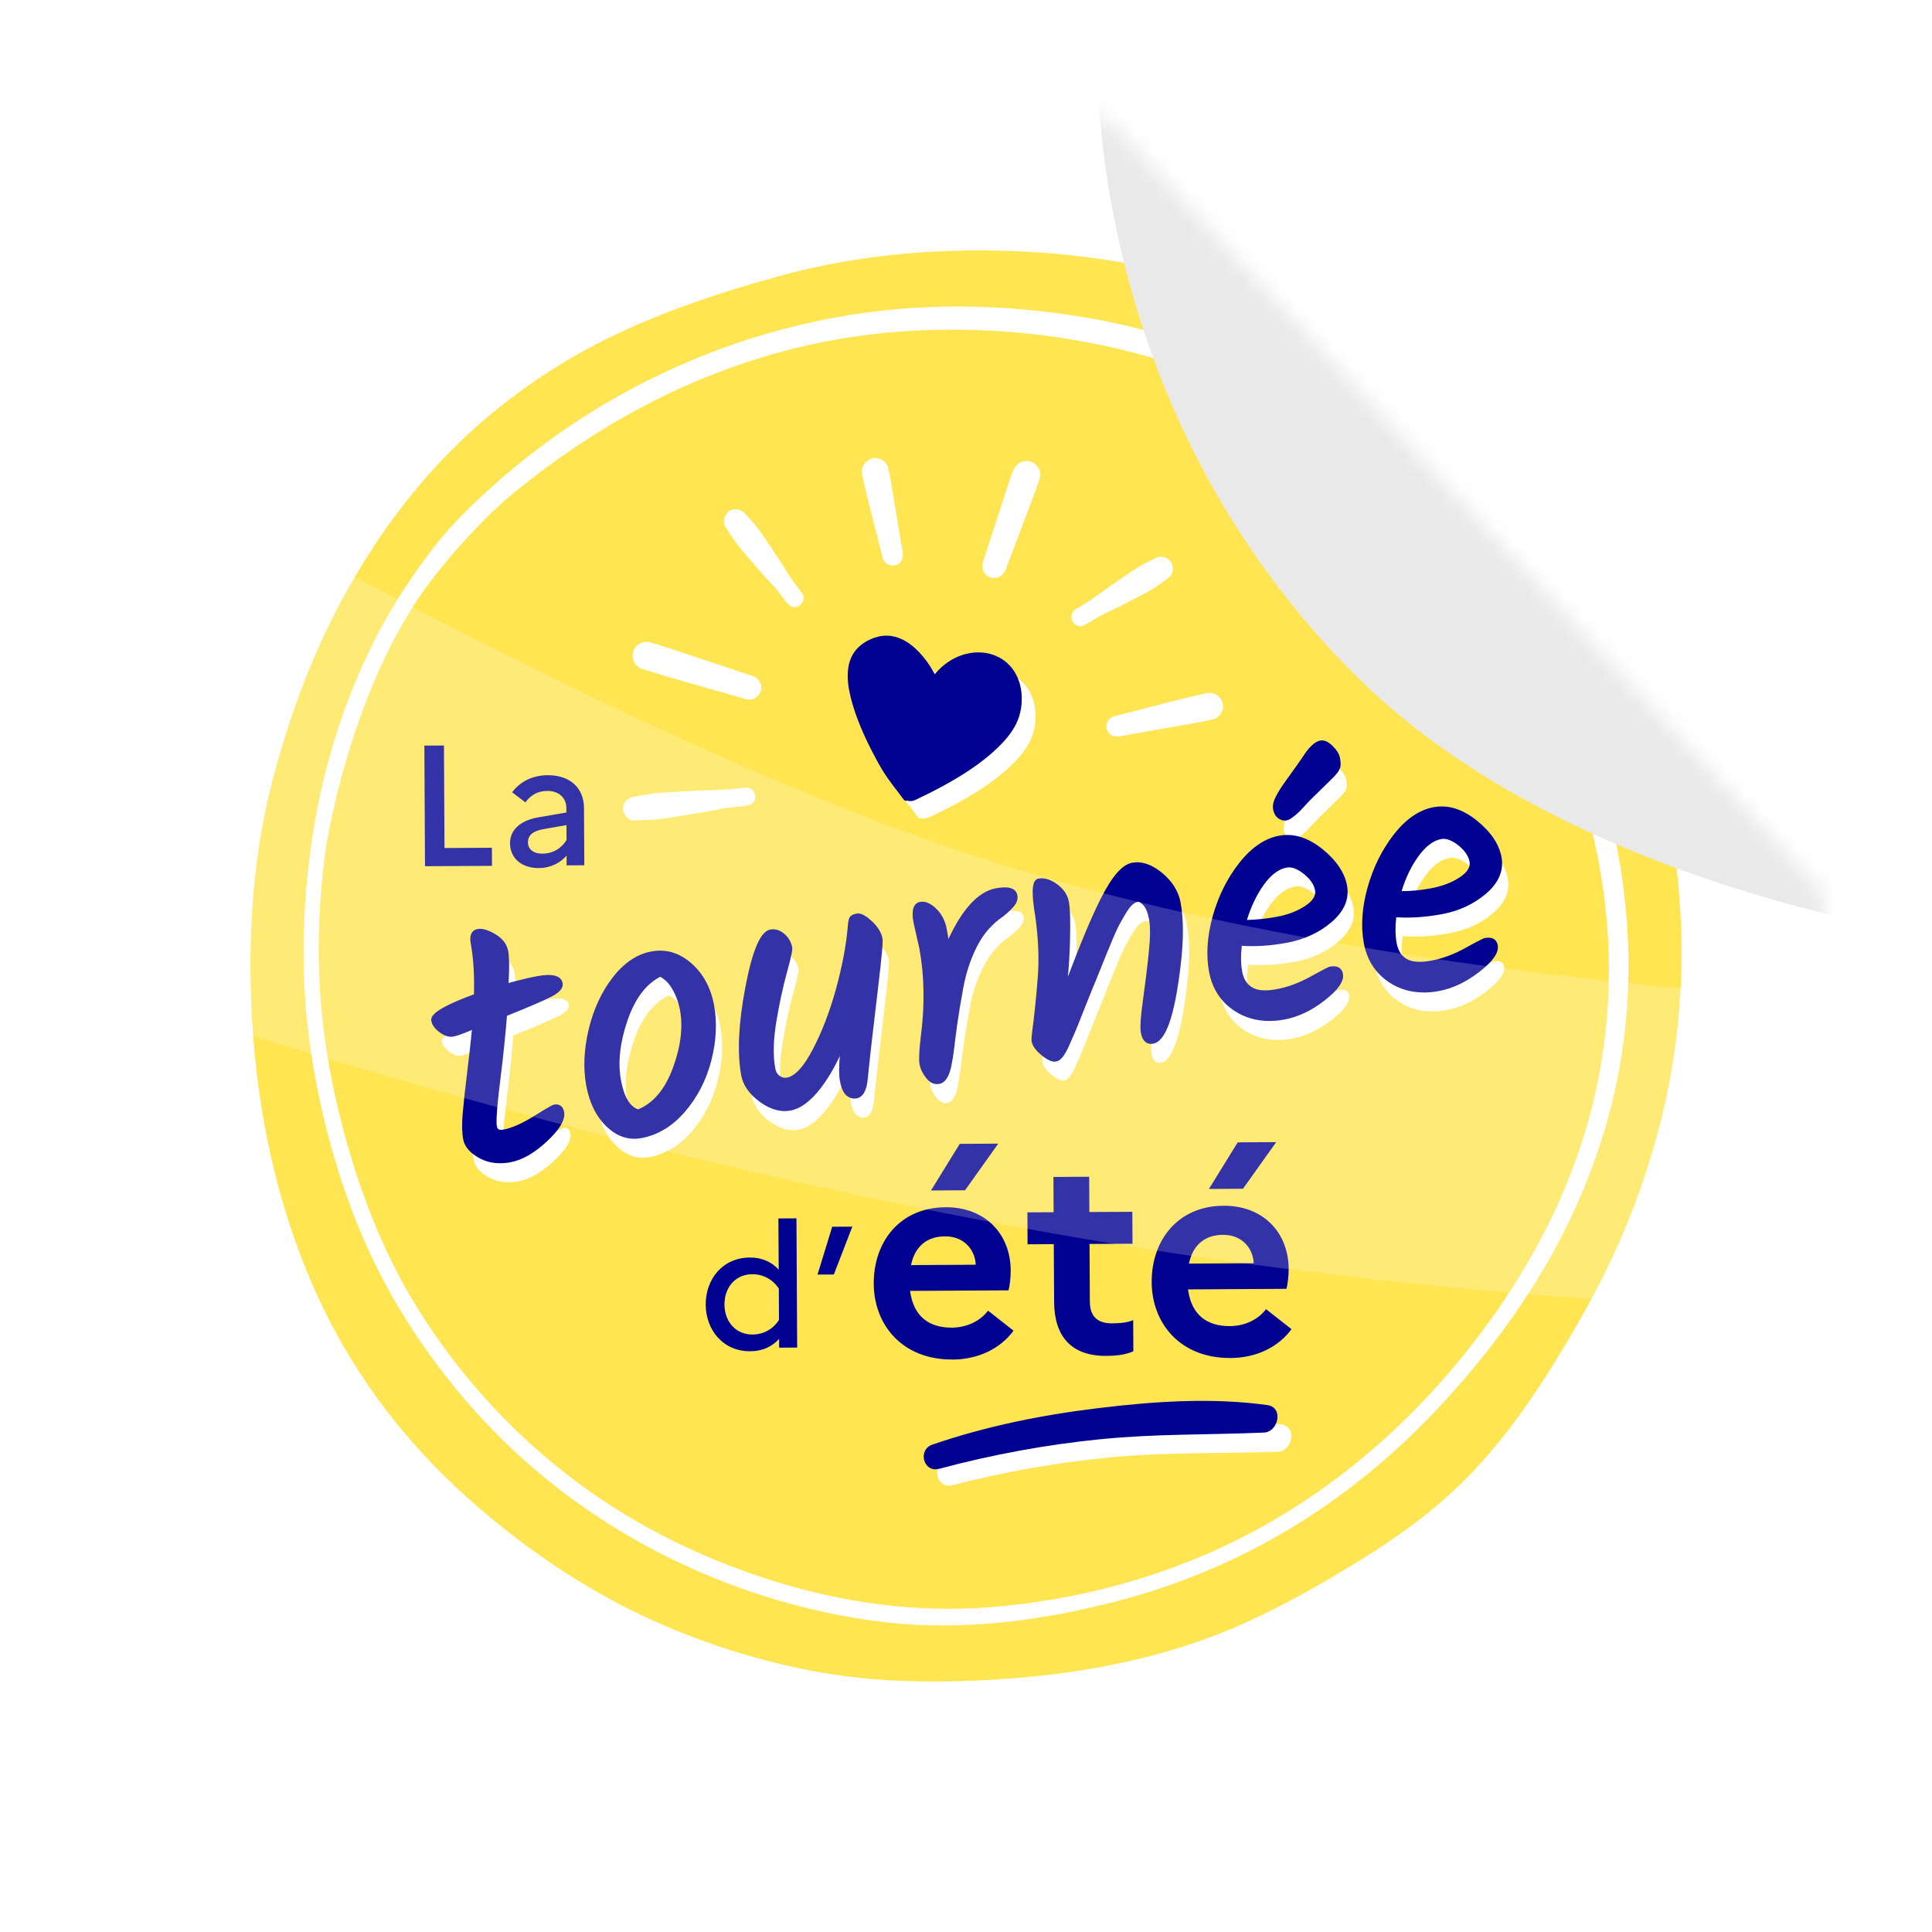
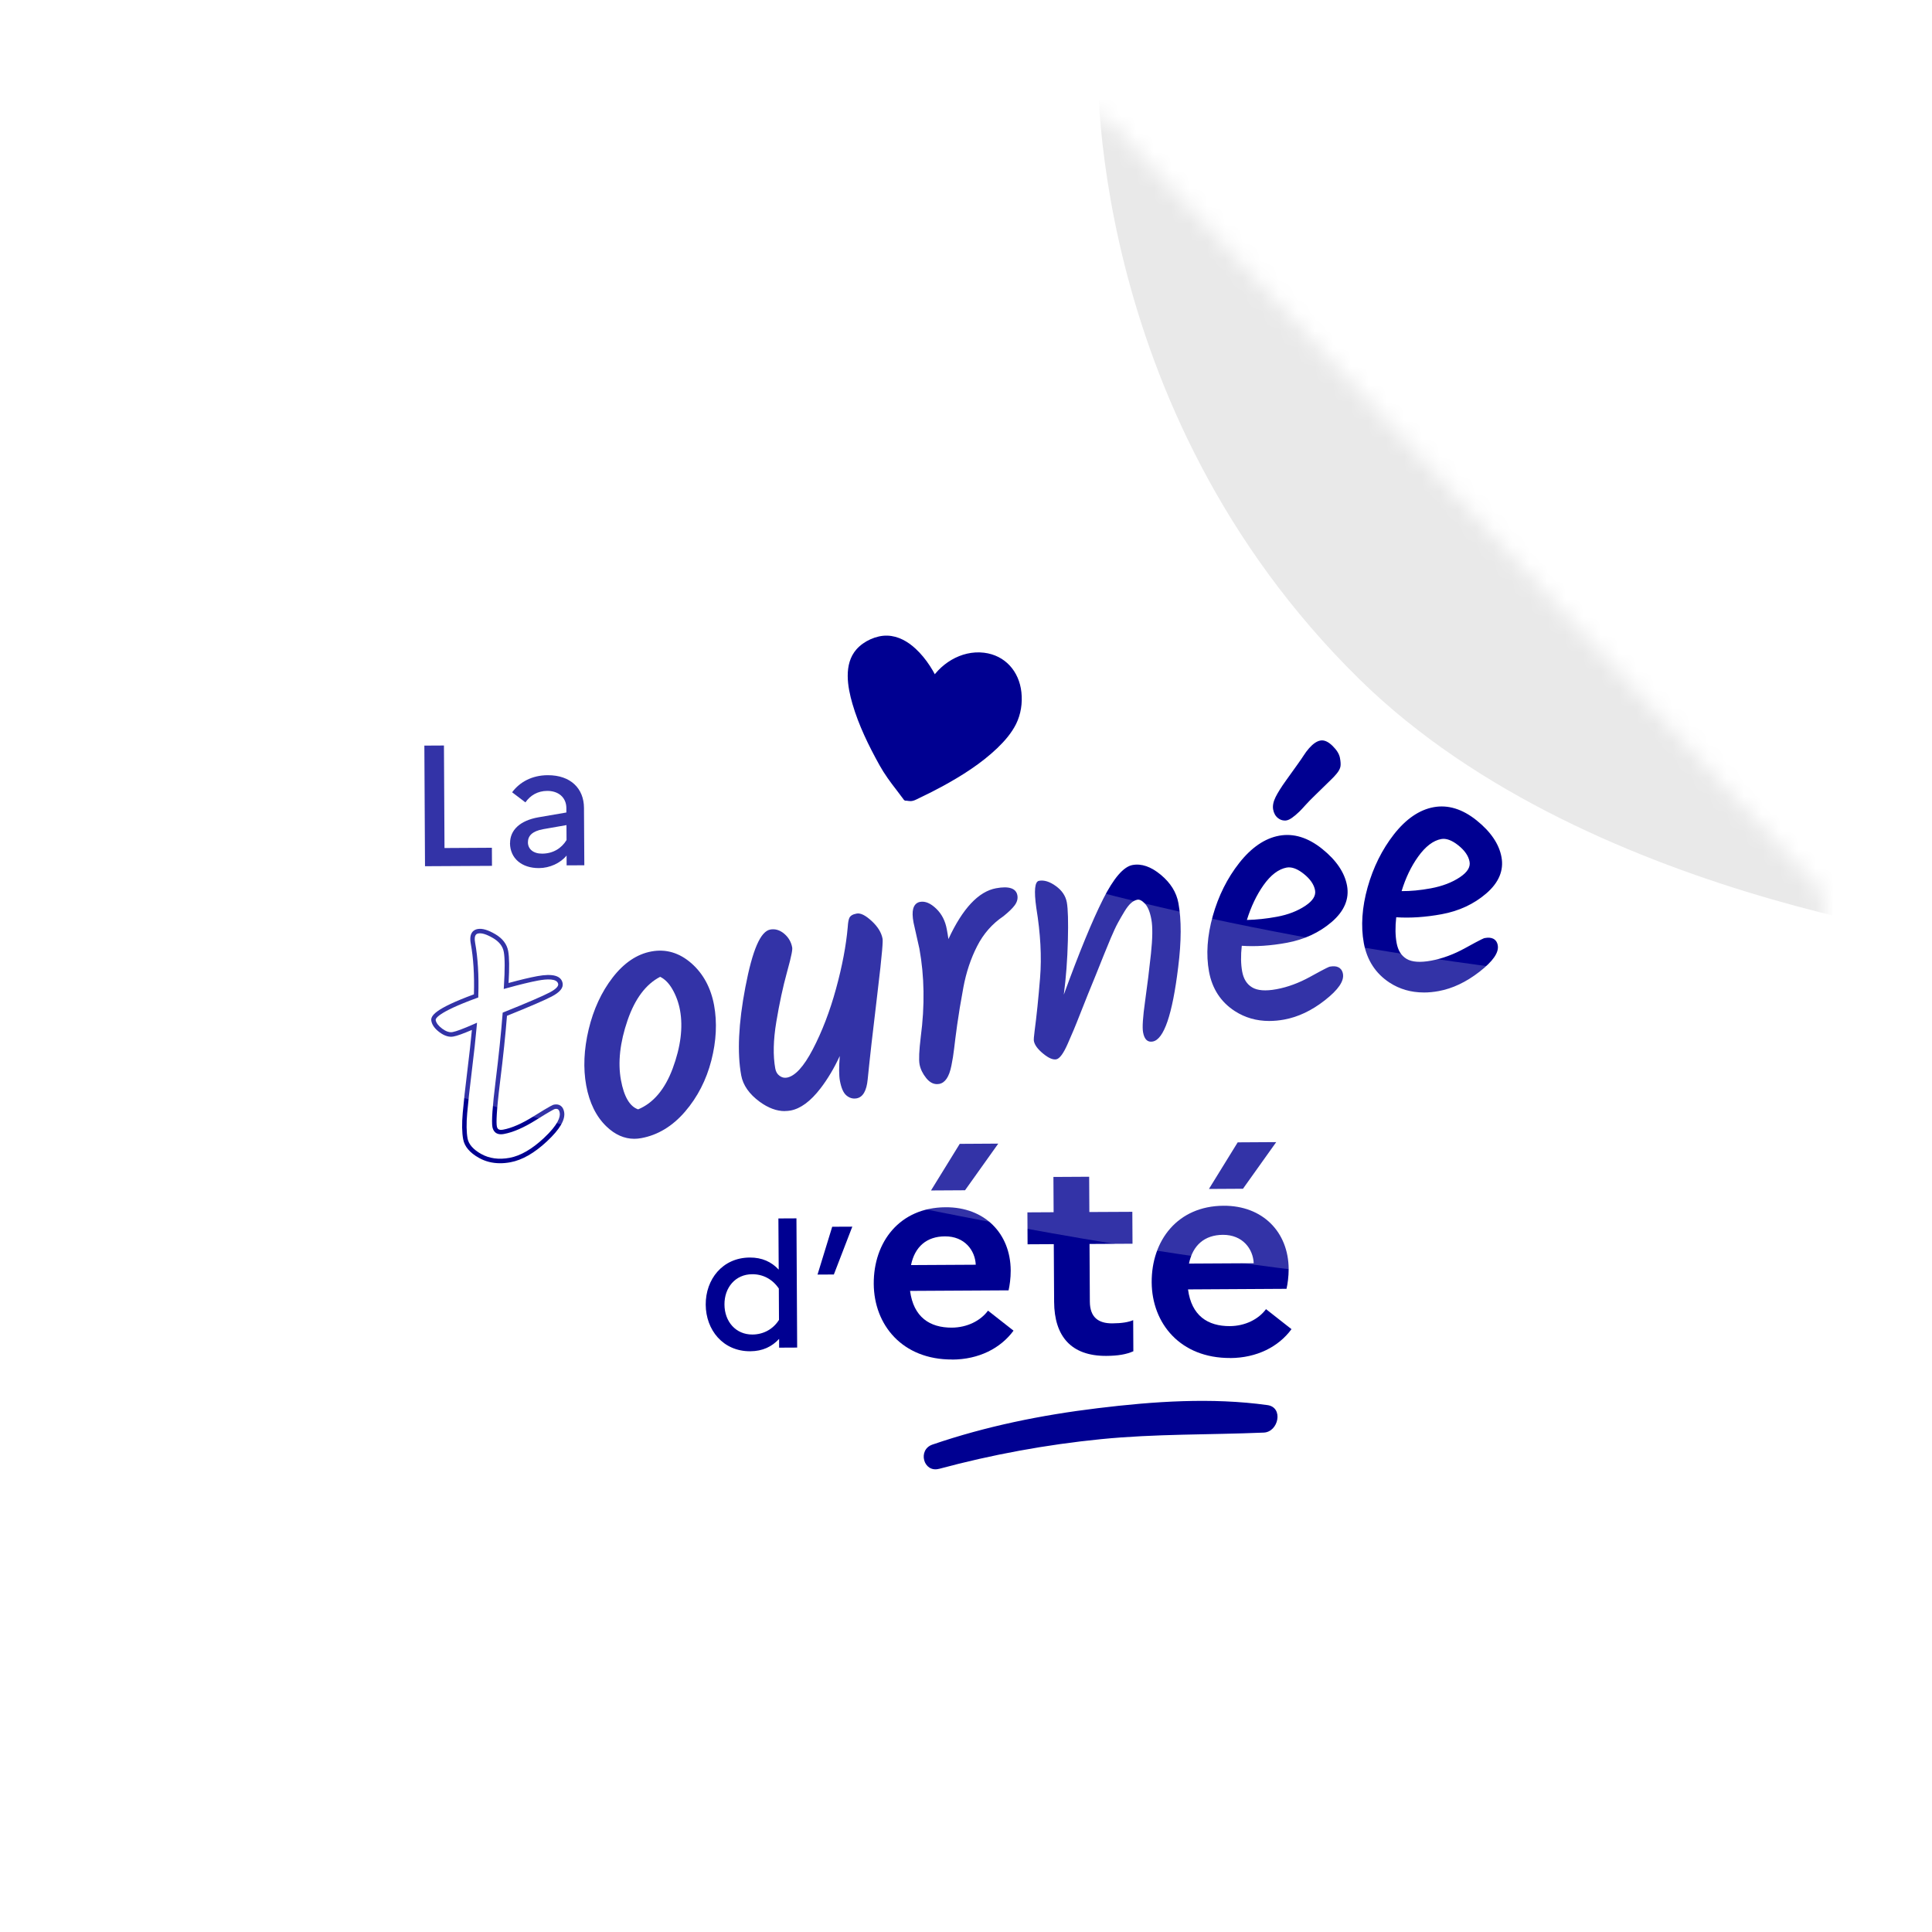
<svg xmlns="http://www.w3.org/2000/svg" width="108" height="108" viewBox="0 0 108 108" fill="none">
  <g filter="url(#filter0_d_1136_28100)">
    <mask id="mask0_1136_28100" style="mask-type:alpha" maskUnits="userSpaceOnUse" x="6" y="4" width="96" height="96">
      <path d="M54 4C56.69 4 59.328 4.22 61.898 4.646L101.811 47.834L101.819 47.824C101.938 49.2 102 50.593 102 52C102 78.51 80.51 100 54 100C27.49 100 6 78.51 6 52C6 25.49 27.49 4 54 4Z" fill="#FF0202" />
    </mask>
    <g mask="url(#mask0_1136_28100)">
      <circle cx="54" cy="52" r="48" fill="white" />
-       <path d="M91.462 37.288C90.647 35.094 89.644 32.959 88.433 30.957C87.156 28.845 85.669 26.859 84.077 24.979C82.551 23.175 80.918 21.438 79.121 19.903C75.812 17.081 71.859 15.137 67.727 13.862C63.621 12.6 59.326 12.031 55.039 12C51.173 11.972 47.282 12.406 43.55 13.437C40.024 14.41 36.519 15.573 33.269 17.272C29.47 19.257 26.106 21.939 23.349 25.233C22.584 26.145 21.869 27.098 21.198 28.085C21.032 28.326 20.875 28.571 20.721 28.817C20.315 29.437 19.938 30.067 19.584 30.685C17.602 34.141 16.175 37.946 15.187 41.801C14.02 46.354 13.804 51.201 14.149 55.873C14.536 61.121 15.766 66.366 18.063 71.112C20.016 75.149 22.753 78.693 26.084 81.684C29.602 84.841 33.584 87.462 37.975 89.221C40.42 90.2 42.964 90.954 45.554 91.433C48.229 91.928 50.914 92.055 53.629 91.978C58.985 91.825 64.372 91.017 69.311 88.847C71.595 87.845 73.794 86.593 75.918 85.287C77.518 84.304 79.071 83.237 80.498 82.013C83.136 79.753 85.154 77.001 86.966 74.054C88.296 71.892 89.537 69.682 90.555 67.352C91.59 64.986 92.413 62.52 92.999 60.003C93.984 55.765 94.244 51.352 93.773 47.026C93.411 43.704 92.624 40.418 91.462 37.288Z" fill="#FFE552" />
      <path d="M28.122 62.161C28.168 62.41 28.334 62.507 28.621 62.456C29.116 62.364 29.695 62.111 30.356 61.699C31.016 61.287 31.385 61.074 31.464 61.059C31.698 61.015 31.84 61.118 31.884 61.368C31.953 61.747 31.645 62.259 30.959 62.899C30.273 63.539 29.615 63.919 28.98 64.036C28.346 64.154 27.79 64.077 27.307 63.806C26.825 63.536 26.552 63.217 26.484 62.851C26.416 62.485 26.409 62.001 26.462 61.403C26.515 60.805 26.601 60.01 26.724 59.018C26.847 58.028 26.935 57.209 26.992 56.561C26.405 56.819 26.007 56.966 25.798 57.005C25.589 57.044 25.363 56.974 25.121 56.795C24.879 56.617 24.739 56.429 24.704 56.232C24.648 55.917 25.44 55.459 27.085 54.859C27.122 53.729 27.061 52.745 26.909 51.906C26.838 51.512 26.931 51.293 27.194 51.243C27.416 51.203 27.716 51.293 28.094 51.514C28.472 51.735 28.694 52.022 28.758 52.377C28.822 52.73 28.826 53.374 28.767 54.305C29.499 54.103 30.088 53.959 30.532 53.878C31.315 53.733 31.739 53.832 31.801 54.173C31.838 54.37 31.654 54.572 31.255 54.782C30.855 54.992 30 55.358 28.692 55.884C28.608 56.97 28.477 58.216 28.303 59.622C28.129 61.028 28.069 61.876 28.122 62.165V62.161Z" fill="white" />
      <path d="M33.499 56.76C33.764 55.656 34.202 54.705 34.82 53.906C35.436 53.109 36.133 52.638 36.909 52.495C37.685 52.351 38.397 52.563 39.041 53.128C39.684 53.693 40.093 54.451 40.268 55.4C40.442 56.35 40.391 57.362 40.115 58.435C39.84 59.508 39.36 60.442 38.676 61.239C37.992 62.036 37.199 62.516 36.298 62.684C35.633 62.807 35.022 62.601 34.464 62.067C33.907 61.534 33.542 60.792 33.367 59.843C33.193 58.893 33.237 57.866 33.501 56.76H33.499ZM38.608 55.634C38.525 55.189 38.377 54.78 38.16 54.407C37.944 54.033 37.681 53.781 37.373 53.648C36.519 54.064 35.873 54.904 35.436 56.169C35 57.436 34.875 58.573 35.06 59.581C35.246 60.59 35.609 61.173 36.15 61.329C37.056 60.972 37.738 60.181 38.195 58.952C38.652 57.723 38.789 56.617 38.61 55.636L38.608 55.634Z" fill="white" />
      <path d="M48.065 50.561C48.104 50.473 48.21 50.412 48.386 50.381C48.562 50.349 48.81 50.478 49.127 50.773C49.445 51.067 49.632 51.371 49.688 51.685C49.72 51.856 49.617 52.916 49.382 54.871C49.146 56.823 48.971 58.373 48.858 59.517C48.803 60.097 48.63 60.411 48.344 60.465C48.173 60.496 48.018 60.45 47.873 60.329C47.728 60.207 47.621 59.955 47.552 59.576C47.482 59.197 47.506 58.481 47.623 57.43C47.238 58.422 46.778 59.265 46.244 59.961C45.71 60.654 45.178 61.05 44.65 61.149C44.122 61.247 43.577 61.09 43.016 60.68C42.454 60.27 42.126 59.8 42.029 59.278C41.801 58.034 41.878 56.411 42.26 54.411C42.641 52.41 43.076 51.365 43.559 51.277C43.793 51.233 44.019 51.303 44.235 51.486C44.452 51.67 44.584 51.899 44.635 52.175C44.657 52.292 44.558 52.747 44.338 53.54C44.118 54.333 43.922 55.25 43.749 56.289C43.575 57.331 43.557 58.218 43.691 58.95C43.729 59.16 43.826 59.322 43.982 59.434C44.138 59.548 44.307 59.587 44.49 59.554C44.987 59.462 45.497 58.915 46.022 57.911C46.547 56.906 46.983 55.77 47.33 54.501C47.678 53.231 47.898 52.074 47.988 51.026C48.003 50.807 48.029 50.653 48.065 50.566V50.561Z" fill="white" />
      <path d="M51.989 52.193L51.66 50.73C51.547 50.115 51.635 49.78 51.923 49.727C52.17 49.681 52.438 49.797 52.726 50.077C53.014 50.356 53.197 50.713 53.278 51.153C53.359 51.593 53.407 51.926 53.421 52.152C54.241 50.213 55.158 49.151 56.178 48.963C56.818 48.846 57.167 48.943 57.224 49.258C57.253 49.414 57.207 49.572 57.088 49.731C56.969 49.889 56.767 50.08 56.484 50.309C55.848 50.737 55.347 51.308 54.986 52.018C54.623 52.728 54.364 53.503 54.208 54.346C54.052 55.187 53.935 55.893 53.858 56.462C53.781 57.032 53.722 57.476 53.687 57.794C53.651 58.113 53.601 58.427 53.535 58.736C53.421 59.3 53.229 59.605 52.954 59.657C52.732 59.697 52.528 59.603 52.345 59.373C52.161 59.143 52.047 58.908 52.002 58.665C51.958 58.422 51.98 57.921 52.069 57.16C52.302 55.41 52.275 53.755 51.991 52.197L51.989 52.193Z" fill="white" />
      <path d="M62.129 49.459C62.728 48.272 63.279 47.631 63.781 47.539C64.284 47.447 64.81 47.628 65.359 48.08C65.907 48.535 66.237 49.063 66.347 49.665C66.52 50.607 66.516 51.801 66.334 53.242C66.012 55.901 65.537 57.289 64.911 57.405C64.623 57.458 64.445 57.289 64.372 56.895C64.322 56.621 64.359 56.034 64.486 55.138C64.612 54.241 64.72 53.36 64.812 52.497C64.904 51.634 64.911 50.995 64.836 50.583C64.761 50.171 64.643 49.878 64.482 49.703C64.322 49.531 64.179 49.455 64.056 49.477C63.932 49.499 63.812 49.564 63.697 49.665C63.581 49.766 63.458 49.926 63.328 50.14C63.198 50.353 63.079 50.561 62.967 50.765C62.855 50.968 62.723 51.255 62.567 51.621C62.411 51.989 62.283 52.3 62.182 52.556C62.081 52.812 61.932 53.181 61.738 53.663C61.543 54.146 61.393 54.512 61.292 54.762C61.189 55.011 61.056 55.347 60.889 55.771C60.724 56.194 60.592 56.523 60.492 56.757C60.393 56.992 60.282 57.25 60.159 57.53C59.92 58.075 59.707 58.365 59.518 58.4C59.33 58.435 59.084 58.328 58.781 58.08C58.478 57.832 58.308 57.596 58.267 57.373C58.255 57.307 58.267 57.123 58.308 56.818C58.416 56.012 58.519 55.022 58.614 53.846C58.709 52.67 58.638 51.367 58.403 49.934C58.267 48.969 58.317 48.467 58.552 48.423C58.84 48.369 59.153 48.467 59.496 48.715C59.839 48.964 60.043 49.267 60.109 49.628C60.175 49.989 60.195 50.703 60.168 51.77C60.14 52.837 60.065 53.844 59.942 54.788C60.804 52.421 61.534 50.644 62.134 49.457L62.129 49.459Z" fill="white" />
      <path d="M68.387 50.417C68.697 49.311 69.183 48.338 69.847 47.497C70.509 46.658 71.226 46.166 71.997 46.025C72.767 45.883 73.536 46.12 74.304 46.737C75.073 47.353 75.52 48.012 75.649 48.713C75.777 49.414 75.502 50.055 74.825 50.633C74.148 51.21 73.336 51.588 72.389 51.762C71.443 51.937 70.572 51.989 69.775 51.919C69.698 52.53 69.702 53.06 69.785 53.512C69.867 53.965 70.073 54.289 70.399 54.486C70.726 54.683 71.208 54.723 71.848 54.604C72.488 54.484 73.13 54.248 73.774 53.893C74.418 53.538 74.772 53.354 74.838 53.341C75.177 53.279 75.372 53.378 75.419 53.641C75.484 53.995 75.159 54.451 74.445 55.008C73.732 55.568 72.995 55.916 72.237 56.056C71.219 56.243 70.331 56.092 69.572 55.603C68.814 55.113 68.35 54.403 68.18 53.472C68.009 52.543 68.079 51.523 68.389 50.417H68.387ZM70.005 50.739C70.612 50.736 71.236 50.675 71.874 50.557C72.514 50.439 73.062 50.226 73.519 49.919C73.976 49.611 74.172 49.28 74.106 48.927C74.04 48.573 73.814 48.242 73.427 47.935C73.04 47.627 72.69 47.502 72.376 47.559C71.879 47.651 71.421 47.997 70.997 48.596C70.573 49.195 70.241 49.909 70.003 50.739H70.005ZM74.3 40.705C74.469 40.673 74.662 40.764 74.876 40.975C75.091 41.187 75.216 41.388 75.251 41.577C75.285 41.767 75.295 41.912 75.28 42.008C75.263 42.105 75.203 42.217 75.098 42.346C74.994 42.475 74.895 42.58 74.803 42.665C74.414 43.047 74.112 43.344 73.893 43.553C73.675 43.763 73.493 43.949 73.347 44.111C73.202 44.273 73.094 44.389 73.026 44.455C72.727 44.74 72.508 44.897 72.373 44.921C72.235 44.946 72.109 44.911 71.989 44.819C71.872 44.726 71.795 44.591 71.764 44.415C71.731 44.238 71.775 44.03 71.892 43.791C72.011 43.553 72.2 43.25 72.465 42.883C72.729 42.517 72.939 42.219 73.101 41.995C73.262 41.768 73.382 41.595 73.46 41.472C73.539 41.349 73.635 41.224 73.745 41.095C73.947 40.868 74.132 40.74 74.302 40.709L74.3 40.705Z" fill="white" />
      <path d="M84.284 47.118C84.412 47.819 84.141 48.458 83.471 49.035C82.8 49.613 81.993 49.989 81.046 50.163C80.1 50.338 79.221 50.392 78.412 50.324C78.335 50.934 78.337 51.464 78.422 51.917C78.506 52.37 78.71 52.694 79.036 52.891C79.363 53.087 79.849 53.126 80.496 53.007C81.144 52.887 81.787 52.65 82.431 52.294C83.075 51.939 83.429 51.755 83.495 51.742C83.835 51.68 84.029 51.779 84.077 52.042C84.141 52.395 83.812 52.852 83.092 53.411C82.371 53.971 81.632 54.32 80.874 54.46C79.856 54.648 78.97 54.497 78.22 54.006C77.468 53.514 77.007 52.804 76.837 51.875C76.666 50.946 76.736 49.926 77.046 48.82C77.356 47.714 77.838 46.741 78.495 45.901C79.152 45.062 79.865 44.573 80.636 44.429C81.406 44.288 82.174 44.525 82.943 45.142C83.71 45.758 84.159 46.417 84.288 47.118H84.284ZM81.015 45.964C80.533 46.054 80.076 46.398 79.645 46.998C79.216 47.598 78.886 48.307 78.656 49.12C79.199 49.142 79.805 49.09 80.471 48.967C81.136 48.844 81.698 48.629 82.154 48.321C82.611 48.014 82.807 47.683 82.741 47.33C82.675 46.976 82.45 46.645 82.063 46.338C81.676 46.03 81.325 45.905 81.012 45.962L81.015 45.964Z" fill="white" />
-       <path d="M27.649 60.977C27.695 61.225 27.861 61.324 28.148 61.271C28.645 61.179 29.222 60.927 29.883 60.515C30.543 60.102 30.912 59.887 30.991 59.874C31.225 59.83 31.367 59.933 31.413 60.183C31.482 60.564 31.174 61.074 30.488 61.714C29.802 62.355 29.144 62.734 28.509 62.852C27.874 62.969 27.319 62.892 26.836 62.622C26.355 62.351 26.08 62.033 26.012 61.667C25.945 61.3 25.937 60.816 25.991 60.218C26.044 59.62 26.13 58.825 26.253 57.834C26.376 56.843 26.464 56.025 26.521 55.377C25.934 55.635 25.536 55.782 25.326 55.82C25.117 55.859 24.892 55.789 24.65 55.611C24.408 55.432 24.268 55.244 24.233 55.047C24.177 54.733 24.969 54.275 26.614 53.675C26.651 52.545 26.59 51.56 26.438 50.721C26.366 50.327 26.46 50.108 26.721 50.059C26.942 50.018 27.243 50.108 27.621 50.329C27.999 50.55 28.221 50.839 28.285 51.192C28.349 51.546 28.353 52.19 28.294 53.121C29.026 52.918 29.615 52.775 30.059 52.694C30.842 52.548 31.266 52.648 31.328 52.988C31.365 53.185 31.181 53.388 30.782 53.597C30.382 53.807 29.527 54.173 28.219 54.7C28.135 55.785 28.005 57.031 27.83 58.437C27.656 59.843 27.596 60.691 27.649 60.978V60.977Z" fill="#000091" />
      <path d="M27.959 63.026C27.526 63.026 27.131 62.927 26.776 62.728C26.262 62.441 25.965 62.09 25.892 61.687C25.822 61.309 25.814 60.811 25.868 60.205C25.919 59.609 26.007 58.807 26.13 57.817C26.238 56.937 26.323 56.185 26.379 55.574C25.884 55.785 25.547 55.907 25.35 55.942C25.108 55.988 24.848 55.909 24.578 55.71C24.31 55.513 24.154 55.298 24.112 55.069C24.061 54.788 24.305 54.392 26.493 53.584C26.523 52.502 26.464 51.547 26.315 50.741C26.201 50.121 26.506 49.968 26.699 49.934C26.954 49.886 27.276 49.98 27.684 50.219C28.093 50.458 28.337 50.778 28.408 51.166C28.471 51.511 28.478 52.094 28.43 52.95C29.087 52.771 29.626 52.642 30.037 52.567C30.897 52.408 31.374 52.541 31.451 52.962C31.499 53.222 31.299 53.465 30.84 53.706C30.442 53.914 29.624 54.267 28.34 54.784C28.256 55.85 28.128 57.084 27.957 58.45C27.742 60.178 27.739 60.765 27.773 60.954C27.797 61.085 27.856 61.199 28.128 61.148C28.606 61.059 29.175 60.811 29.819 60.408C30.829 59.777 30.921 59.758 30.969 59.749C31.271 59.692 31.477 59.843 31.535 60.157C31.614 60.586 31.299 61.126 30.574 61.803C29.874 62.458 29.188 62.85 28.533 62.971C28.335 63.008 28.144 63.026 27.959 63.026ZM26.666 55.174L26.647 55.384C26.59 56.03 26.5 56.858 26.378 57.844C26.256 58.831 26.169 59.631 26.117 60.224C26.066 60.807 26.073 61.284 26.137 61.639C26.198 61.966 26.453 62.257 26.898 62.507C27.352 62.761 27.885 62.835 28.487 62.723C29.094 62.611 29.738 62.239 30.402 61.619C31.211 60.862 31.33 60.43 31.288 60.202C31.249 59.994 31.154 59.968 31.013 59.994C30.98 60.003 30.804 60.084 29.949 60.618C29.279 61.037 28.681 61.297 28.172 61.39C27.689 61.481 27.561 61.181 27.526 60.997C27.471 60.693 27.529 59.848 27.707 58.417C27.88 57.02 28.01 55.765 28.094 54.685L28.1 54.608L28.172 54.578C29.472 54.056 30.33 53.686 30.723 53.481C31.057 53.306 31.227 53.137 31.203 53.007C31.145 52.686 30.56 52.725 30.081 52.813C29.642 52.894 29.052 53.038 28.327 53.239L28.159 53.285L28.17 53.11C28.228 52.191 28.225 51.553 28.162 51.212C28.104 50.894 27.905 50.64 27.557 50.436C27.207 50.232 26.933 50.145 26.743 50.18C26.662 50.195 26.475 50.23 26.559 50.695C26.713 51.538 26.774 52.541 26.737 53.675V53.759L26.655 53.789C24.4 54.613 24.343 54.961 24.354 55.022C24.384 55.185 24.509 55.347 24.723 55.506C24.936 55.662 25.13 55.726 25.303 55.693C25.501 55.656 25.893 55.511 26.469 55.257L26.662 55.172L26.666 55.174Z" fill="#000091" />
      <path d="M33.027 55.576C33.289 54.472 33.729 53.52 34.346 52.721C34.962 51.925 35.659 51.454 36.435 51.31C37.211 51.167 37.922 51.378 38.566 51.943C39.21 52.508 39.619 53.266 39.793 54.216C39.967 55.165 39.916 56.177 39.641 57.25C39.366 58.323 38.885 59.258 38.201 60.055C37.517 60.852 36.724 61.332 35.824 61.499C35.158 61.623 34.547 61.416 33.99 60.883C33.432 60.349 33.067 59.608 32.893 58.658C32.718 57.708 32.763 56.682 33.027 55.576ZM38.135 54.451C38.054 54.006 37.904 53.597 37.688 53.224C37.471 52.85 37.209 52.598 36.901 52.466C36.046 52.882 35.4 53.721 34.964 54.987C34.527 56.253 34.402 57.39 34.586 58.398C34.771 59.407 35.134 59.99 35.675 60.147C36.581 59.79 37.264 58.997 37.721 57.769C38.177 56.54 38.315 55.436 38.135 54.453V54.451Z" fill="#000091" />
      <path d="M35.457 61.659C34.9 61.659 34.379 61.429 33.904 60.973C33.329 60.423 32.948 59.651 32.77 58.68C32.594 57.718 32.64 56.663 32.906 55.546C33.172 54.429 33.623 53.452 34.248 52.644C34.881 51.825 35.609 51.334 36.414 51.187C37.227 51.036 37.979 51.26 38.651 51.849C39.313 52.431 39.738 53.22 39.918 54.194C40.094 55.156 40.043 56.196 39.764 57.281C39.485 58.369 38.992 59.33 38.298 60.137C37.598 60.953 36.774 61.453 35.848 61.622C35.716 61.646 35.586 61.659 35.457 61.659ZM36.906 51.393C36.761 51.393 36.613 51.407 36.46 51.435C35.718 51.571 35.041 52.031 34.446 52.8C33.843 53.581 33.408 54.525 33.15 55.607C32.891 56.689 32.847 57.708 33.018 58.638C33.186 59.556 33.542 60.283 34.078 60.794C34.608 61.304 35.173 61.495 35.804 61.378C36.671 61.218 37.447 60.746 38.109 59.975C38.777 59.197 39.254 58.27 39.524 57.221C39.793 56.17 39.845 55.167 39.674 54.24C39.505 53.323 39.107 52.583 38.487 52.039C37.994 51.606 37.475 51.393 36.908 51.393H36.906ZM35.683 60.279L35.642 60.268C35.054 60.097 34.657 59.477 34.465 58.42C34.278 57.395 34.406 56.225 34.846 54.946C35.292 53.654 35.965 52.782 36.847 52.353L36.899 52.328L36.952 52.35C37.284 52.493 37.568 52.766 37.798 53.161C38.021 53.546 38.177 53.973 38.26 54.429C38.443 55.428 38.302 56.567 37.84 57.811C37.372 59.068 36.66 59.894 35.723 60.263L35.683 60.277V60.279ZM36.904 52.605C36.11 53.012 35.497 53.827 35.083 55.029C34.656 56.267 34.531 57.394 34.711 58.376C34.881 59.304 35.204 59.854 35.672 60.014C36.519 59.664 37.17 58.895 37.605 57.725C38.051 56.523 38.188 55.43 38.014 54.475C37.935 54.046 37.79 53.647 37.581 53.288C37.392 52.962 37.165 52.732 36.904 52.605Z" fill="#000091" />
      <path d="M47.592 49.374C47.631 49.286 47.737 49.225 47.913 49.194C48.089 49.163 48.335 49.292 48.653 49.586C48.97 49.88 49.157 50.184 49.214 50.499C49.245 50.67 49.142 51.73 48.906 53.684C48.669 55.636 48.495 57.186 48.381 58.331C48.326 58.91 48.154 59.225 47.867 59.278C47.697 59.309 47.541 59.264 47.396 59.142C47.253 59.021 47.145 58.769 47.075 58.389C47.005 58.01 47.029 57.294 47.147 56.244C46.761 57.236 46.301 58.078 45.767 58.774C45.233 59.468 44.702 59.863 44.173 59.961C43.645 60.059 43.1 59.902 42.539 59.492C41.978 59.081 41.649 58.614 41.552 58.09C41.325 56.846 41.402 55.222 41.783 53.222C42.165 51.222 42.598 50.177 43.082 50.088C43.317 50.044 43.542 50.116 43.759 50.298C43.975 50.48 44.107 50.712 44.159 50.986C44.181 51.104 44.082 51.559 43.861 52.352C43.641 53.143 43.445 54.061 43.273 55.101C43.099 56.143 43.08 57.029 43.214 57.762C43.253 57.972 43.35 58.134 43.506 58.246C43.662 58.36 43.83 58.399 44.014 58.365C44.511 58.273 45.021 57.727 45.545 56.722C46.07 55.718 46.507 54.582 46.853 53.312C47.202 52.043 47.422 50.885 47.514 49.838C47.526 49.619 47.552 49.465 47.59 49.376L47.592 49.374Z" fill="#000091" />
      <path d="M43.872 60.112C43.414 60.112 42.943 59.937 42.467 59.589C41.882 59.16 41.534 58.662 41.433 58.108C41.204 56.855 41.281 55.202 41.664 53.195C42.066 51.089 42.511 50.063 43.062 49.961C43.333 49.912 43.597 49.991 43.841 50.199C44.078 50.401 44.228 50.657 44.283 50.961C44.302 51.062 44.282 51.31 43.984 52.381C43.768 53.163 43.57 54.083 43.397 55.118C43.227 56.139 43.207 57.02 43.339 57.736C43.372 57.915 43.451 58.047 43.581 58.141C43.709 58.235 43.843 58.266 43.992 58.239C44.447 58.154 44.931 57.624 45.435 56.66C45.953 55.668 46.391 54.529 46.734 53.274C47.079 52.017 47.299 50.856 47.389 49.823C47.403 49.59 47.431 49.426 47.475 49.323C47.53 49.192 47.666 49.109 47.888 49.069C48.106 49.028 48.383 49.166 48.735 49.492C49.071 49.803 49.272 50.134 49.335 50.473C49.357 50.591 49.348 51.053 49.029 53.695C48.795 55.625 48.618 57.188 48.504 58.34C48.443 58.978 48.236 59.333 47.888 59.398C47.68 59.437 47.486 59.381 47.313 59.234C47.145 59.092 47.027 58.822 46.95 58.408C46.897 58.121 46.895 57.668 46.943 57.033C46.626 57.718 46.264 58.325 45.864 58.844C45.314 59.56 44.751 59.976 44.193 60.079C44.085 60.099 43.977 60.108 43.867 60.108L43.872 60.112ZM43.219 50.197C43.183 50.197 43.146 50.201 43.108 50.208C42.869 50.252 42.394 50.705 41.91 53.242C41.532 55.219 41.455 56.84 41.679 58.064C41.769 58.553 42.084 58.998 42.616 59.387C43.146 59.775 43.663 59.926 44.155 59.836C44.65 59.744 45.162 59.361 45.674 58.695C46.198 58.012 46.657 57.171 47.035 56.196L47.383 55.3L47.277 56.255C47.161 57.289 47.136 57.997 47.203 58.364C47.284 58.798 47.4 58.973 47.482 59.044C47.598 59.142 47.717 59.179 47.849 59.153C48.073 59.111 48.212 58.831 48.262 58.316C48.377 57.162 48.553 55.598 48.788 53.666C49.094 51.134 49.113 50.607 49.096 50.519C49.043 50.234 48.867 49.95 48.572 49.676C48.198 49.33 48.014 49.303 47.939 49.316C47.814 49.338 47.728 49.378 47.71 49.422C47.688 49.474 47.658 49.588 47.642 49.842C47.55 50.894 47.326 52.07 46.978 53.34C46.629 54.611 46.185 55.767 45.659 56.776C45.111 57.825 44.581 58.384 44.039 58.483C43.823 58.524 43.619 58.476 43.436 58.342C43.254 58.209 43.139 58.02 43.095 57.779C42.959 57.035 42.977 56.124 43.153 55.073C43.328 54.03 43.528 53.101 43.746 52.311C44.043 51.239 44.045 51.038 44.039 51.003C43.993 50.755 43.878 50.554 43.682 50.388C43.529 50.26 43.377 50.195 43.219 50.195V50.197Z" fill="#000091" />
      <path d="M51.516 51.008L51.188 49.545C51.074 48.931 51.162 48.596 51.45 48.542C51.698 48.496 51.965 48.612 52.254 48.892C52.541 49.172 52.725 49.529 52.806 49.969C52.886 50.408 52.934 50.74 52.949 50.968C53.767 49.028 54.686 47.966 55.706 47.779C56.346 47.661 56.694 47.758 56.753 48.073C56.782 48.23 56.736 48.388 56.617 48.544C56.498 48.703 56.296 48.894 56.014 49.122C55.377 49.551 54.876 50.121 54.515 50.832C54.152 51.542 53.893 52.317 53.737 53.159C53.581 54 53.464 54.707 53.387 55.276C53.31 55.846 53.251 56.29 53.216 56.608C53.18 56.926 53.13 57.241 53.066 57.55C52.952 58.113 52.76 58.419 52.485 58.47C52.263 58.511 52.059 58.417 51.876 58.187C51.692 57.957 51.578 57.721 51.533 57.478C51.489 57.235 51.511 56.735 51.6 55.973C51.833 54.223 51.806 52.571 51.522 51.01L51.516 51.008Z" fill="#000091" />
      <path d="M52.378 58.603C52.156 58.603 51.954 58.489 51.773 58.262C51.577 58.018 51.454 57.76 51.404 57.499C51.356 57.239 51.378 56.735 51.472 55.955C51.701 54.225 51.676 52.569 51.395 51.032L51.067 49.571C51.006 49.238 50.999 48.986 51.048 48.8C51.12 48.53 51.294 48.443 51.428 48.417C51.716 48.362 52.024 48.493 52.34 48.8C52.646 49.096 52.842 49.481 52.926 49.945C52.965 50.149 52.994 50.333 53.018 50.495C53.807 48.789 54.7 47.834 55.68 47.654C56.397 47.521 56.799 47.654 56.872 48.049C56.907 48.243 56.854 48.434 56.712 48.62C56.586 48.787 56.382 48.984 56.089 49.22C55.463 49.641 54.974 50.2 54.623 50.889C54.267 51.584 54.011 52.355 53.856 53.182C53.702 54.011 53.585 54.722 53.506 55.292C53.425 55.883 53.37 56.317 53.336 56.621C53.299 56.941 53.248 57.261 53.183 57.574C53.059 58.196 52.835 58.529 52.503 58.592C52.461 58.599 52.42 58.603 52.38 58.603H52.378ZM51.554 48.658C51.527 48.658 51.499 48.66 51.472 48.666C51.408 48.677 51.329 48.712 51.289 48.865C51.25 49.014 51.257 49.234 51.311 49.523L51.639 50.986C51.925 52.55 51.953 54.232 51.72 55.988C51.632 56.73 51.608 57.224 51.65 57.455C51.69 57.675 51.797 57.894 51.967 58.108C52.121 58.301 52.281 58.378 52.457 58.347C52.728 58.297 52.868 57.872 52.938 57.526C53.002 57.219 53.051 56.906 53.088 56.595C53.123 56.29 53.178 55.854 53.258 55.261C53.337 54.687 53.455 53.973 53.611 53.139C53.769 52.289 54.034 51.494 54.401 50.778C54.772 50.051 55.291 49.461 55.942 49.023C56.206 48.809 56.402 48.622 56.514 48.473C56.613 48.344 56.65 48.221 56.628 48.099C56.586 47.869 56.283 47.803 55.727 47.906C54.757 48.084 53.862 49.133 53.064 51.021L52.859 51.507L52.824 50.981C52.809 50.756 52.761 50.425 52.683 49.996C52.607 49.586 52.435 49.247 52.167 48.988C51.945 48.773 51.74 48.664 51.556 48.664L51.554 48.658Z" fill="#000091" />
      <path d="M61.656 48.274C62.255 47.087 62.806 46.447 63.308 46.355C63.811 46.263 64.337 46.443 64.886 46.898C65.434 47.352 65.764 47.88 65.874 48.482C66.047 49.424 66.043 50.618 65.862 52.059C65.539 54.718 65.064 56.106 64.438 56.222C64.15 56.275 63.972 56.104 63.899 55.712C63.847 55.438 63.886 54.851 64.013 53.955C64.139 53.059 64.247 52.177 64.339 51.314C64.431 50.451 64.438 49.812 64.363 49.4C64.288 48.988 64.168 48.694 64.009 48.521C63.847 48.348 63.706 48.272 63.583 48.294C63.459 48.316 63.339 48.379 63.224 48.482C63.108 48.585 62.985 48.743 62.855 48.957C62.725 49.17 62.606 49.378 62.494 49.583C62.382 49.785 62.25 50.072 62.094 50.438C61.938 50.806 61.81 51.117 61.709 51.373C61.606 51.629 61.459 51.999 61.265 52.481C61.071 52.963 60.92 53.329 60.817 53.579C60.715 53.83 60.581 54.165 60.416 54.588C60.251 55.011 60.118 55.34 60.02 55.574C59.92 55.81 59.809 56.067 59.686 56.347C59.447 56.892 59.234 57.182 59.045 57.217C58.857 57.252 58.611 57.146 58.308 56.895C58.005 56.647 57.835 56.411 57.794 56.189C57.783 56.123 57.794 55.938 57.835 55.633C57.943 54.827 58.046 53.837 58.141 52.661C58.237 51.485 58.165 50.182 57.93 48.749C57.794 47.785 57.844 47.282 58.079 47.238C58.365 47.185 58.681 47.282 59.023 47.531C59.367 47.779 59.57 48.083 59.636 48.444C59.702 48.804 59.722 49.518 59.695 50.585C59.667 51.653 59.592 52.659 59.467 53.603C60.33 51.237 61.059 49.461 61.659 48.272L61.656 48.274Z" fill="#000091" />
-       <path d="M58.968 57.348C58.759 57.348 58.515 57.23 58.225 56.991C57.897 56.72 57.714 56.465 57.668 56.209C57.657 56.154 57.653 56.036 57.706 55.614C57.815 54.818 57.917 53.82 58.011 52.648C58.104 51.489 58.035 50.184 57.802 48.767C57.65 47.683 57.725 47.173 58.051 47.113C58.37 47.054 58.723 47.159 59.091 47.427C59.46 47.694 59.682 48.027 59.753 48.419C59.821 48.793 59.841 49.501 59.814 50.587C59.796 51.281 59.757 51.954 59.698 52.6C60.41 50.705 61.028 49.233 61.542 48.215C62.165 46.98 62.736 46.329 63.284 46.228C63.824 46.128 64.387 46.32 64.964 46.796C65.533 47.267 65.882 47.825 65.997 48.454C66.171 49.406 66.168 50.622 65.986 52.07C65.649 54.854 65.164 56.211 64.46 56.341C64.231 56.384 64.084 56.299 64.001 56.222C63.891 56.117 63.816 55.957 63.776 55.73C63.723 55.44 63.759 54.851 63.888 53.932C64.013 53.045 64.123 52.159 64.212 51.297C64.302 50.449 64.311 49.818 64.238 49.419C64.167 49.032 64.058 48.756 63.915 48.602C63.791 48.467 63.679 48.399 63.603 48.414C63.503 48.432 63.402 48.486 63.303 48.572C63.196 48.666 63.081 48.815 62.958 49.017C62.828 49.233 62.706 49.441 62.6 49.638C62.492 49.834 62.364 50.11 62.206 50.482C62.052 50.848 61.923 51.159 61.821 51.413C61.718 51.669 61.571 52.039 61.375 52.521C61.179 53.003 61.03 53.371 60.927 53.62C60.825 53.868 60.691 54.205 60.526 54.626C60.353 55.064 60.225 55.388 60.128 55.616C60.029 55.852 59.917 56.109 59.792 56.391C59.531 56.989 59.298 57.289 59.06 57.333C59.029 57.339 58.998 57.342 58.965 57.342L58.968 57.348ZM58.225 47.35C58.181 47.35 58.137 47.354 58.095 47.361C58.086 47.361 57.862 47.42 58.048 48.73C58.282 50.164 58.354 51.491 58.258 52.67C58.163 53.846 58.06 54.847 57.952 55.648C57.901 56.052 57.908 56.146 57.912 56.165C57.947 56.356 58.104 56.569 58.383 56.798C58.721 57.075 58.915 57.112 59.018 57.092C59.084 57.079 59.269 56.978 59.566 56.295C59.689 56.016 59.801 55.758 59.9 55.524C59.995 55.298 60.124 54.976 60.294 54.54C60.461 54.117 60.593 53.78 60.698 53.529C60.801 53.281 60.949 52.915 61.144 52.433C61.338 51.951 61.487 51.581 61.588 51.325C61.688 51.069 61.819 50.756 61.975 50.388C62.136 50.009 62.268 49.726 62.38 49.522C62.488 49.321 62.611 49.109 62.743 48.89C62.881 48.664 63.009 48.498 63.136 48.388C63.268 48.27 63.409 48.197 63.556 48.171C63.724 48.138 63.902 48.226 64.097 48.434C64.275 48.627 64.401 48.936 64.482 49.376C64.561 49.803 64.554 50.442 64.46 51.327C64.368 52.192 64.258 53.081 64.133 53.971C64.011 54.851 63.972 55.429 64.02 55.688C64.051 55.857 64.102 55.975 64.172 56.041C64.211 56.078 64.277 56.12 64.414 56.096C64.801 56.025 65.346 55.263 65.737 52.043C65.915 50.618 65.92 49.428 65.749 48.502C65.645 47.932 65.328 47.424 64.803 46.991C64.286 46.564 63.791 46.391 63.328 46.476C62.868 46.561 62.342 47.184 61.764 48.329C61.171 49.503 60.436 51.292 59.577 53.645L59.188 54.715L59.337 53.587C59.46 52.652 59.535 51.64 59.563 50.581C59.59 49.529 59.57 48.817 59.506 48.465C59.445 48.136 59.262 47.864 58.943 47.632C58.682 47.444 58.442 47.348 58.224 47.348L58.225 47.35Z" fill="#000091" />
      <path d="M67.916 49.231C68.226 48.125 68.712 47.151 69.376 46.31C70.038 45.471 70.755 44.98 71.525 44.836C72.296 44.695 73.064 44.932 73.833 45.548C74.6 46.165 75.049 46.824 75.177 47.525C75.306 48.226 75.031 48.866 74.354 49.444C73.677 50.024 72.865 50.399 71.918 50.574C70.972 50.749 70.1 50.8 69.304 50.73C69.227 51.341 69.229 51.871 69.314 52.324C69.396 52.777 69.601 53.101 69.928 53.297C70.254 53.494 70.737 53.535 71.377 53.415C72.017 53.297 72.659 53.06 73.301 52.705C73.945 52.35 74.299 52.166 74.365 52.153C74.704 52.09 74.899 52.19 74.946 52.451C75.011 52.804 74.686 53.261 73.972 53.818C73.259 54.376 72.522 54.725 71.766 54.865C70.748 55.053 69.858 54.902 69.101 54.413C68.343 53.923 67.879 53.213 67.709 52.284C67.538 51.354 67.608 50.335 67.918 49.229L67.916 49.231ZM69.534 49.553C70.141 49.549 70.764 49.488 71.403 49.371C72.043 49.253 72.591 49.039 73.048 48.732C73.505 48.425 73.701 48.093 73.635 47.74C73.569 47.387 73.343 47.056 72.956 46.748C72.569 46.441 72.219 46.316 71.905 46.373C71.408 46.465 70.95 46.811 70.526 47.409C70.102 48.009 69.77 48.723 69.532 49.553H69.534ZM73.829 39.518C73.998 39.487 74.191 39.577 74.405 39.787C74.62 39.998 74.745 40.199 74.779 40.389C74.814 40.578 74.823 40.724 74.809 40.819C74.792 40.917 74.732 41.029 74.627 41.158C74.523 41.287 74.424 41.392 74.332 41.476C73.943 41.859 73.64 42.155 73.422 42.365C73.204 42.575 73.022 42.761 72.876 42.923C72.731 43.084 72.622 43.199 72.555 43.267C72.256 43.552 72.037 43.706 71.902 43.732C71.764 43.758 71.637 43.723 71.518 43.631C71.399 43.537 71.324 43.403 71.293 43.226C71.26 43.05 71.304 42.842 71.421 42.602C71.538 42.363 71.729 42.061 71.993 41.695C72.257 41.329 72.468 41.033 72.63 40.806C72.791 40.58 72.91 40.405 72.989 40.284C73.068 40.16 73.163 40.035 73.274 39.907C73.475 39.68 73.661 39.551 73.831 39.52L73.829 39.518Z" fill="#000091" />
      <path d="M70.95 55.073C70.24 55.073 69.598 54.889 69.031 54.523C68.246 54.017 67.76 53.272 67.584 52.311C67.411 51.367 67.483 50.318 67.796 49.199C68.11 48.082 68.607 47.085 69.278 46.235C69.957 45.374 70.706 44.864 71.503 44.717C72.307 44.568 73.118 44.816 73.912 45.455C74.701 46.088 75.166 46.778 75.3 47.506C75.436 48.252 75.146 48.936 74.436 49.544C73.747 50.134 72.907 50.523 71.942 50.701C71.036 50.868 70.186 50.924 69.416 50.87C69.356 51.415 69.363 51.897 69.438 52.306C69.515 52.725 69.697 53.016 69.994 53.194C70.291 53.375 70.749 53.41 71.357 53.297C71.98 53.183 72.615 52.948 73.244 52.6C74.227 52.057 74.304 52.042 74.345 52.035C74.545 51.998 74.701 52.011 74.823 52.074C74.915 52.12 75.032 52.221 75.071 52.434C75.146 52.841 74.812 53.329 74.051 53.923C73.325 54.492 72.564 54.852 71.79 54.994C71.502 55.047 71.223 55.073 70.953 55.073H70.95ZM71.951 44.925C71.815 44.925 71.681 44.938 71.547 44.962C70.812 45.098 70.113 45.578 69.473 46.389C68.824 47.212 68.339 48.18 68.037 49.266C67.734 50.348 67.664 51.358 67.829 52.265C67.993 53.156 68.442 53.844 69.167 54.311C69.893 54.781 70.759 54.928 71.742 54.748C72.476 54.611 73.2 54.267 73.895 53.724C74.732 53.071 74.862 52.687 74.823 52.479C74.801 52.357 74.746 52.317 74.708 52.296C74.636 52.26 74.528 52.254 74.387 52.28C74.358 52.287 74.194 52.357 73.362 52.817C72.709 53.178 72.048 53.421 71.399 53.54C70.731 53.664 70.214 53.618 69.862 53.406C69.504 53.191 69.278 52.836 69.191 52.348C69.106 51.884 69.102 51.336 69.181 50.716L69.196 50.596L69.315 50.607C70.097 50.675 70.964 50.624 71.896 50.453C72.817 50.283 73.616 49.912 74.273 49.35C74.919 48.798 75.175 48.209 75.055 47.549C74.932 46.883 74.495 46.242 73.756 45.648C73.156 45.166 72.553 44.925 71.955 44.925H71.951ZM69.367 49.68L69.412 49.518C69.654 48.679 69.996 47.944 70.425 47.337C70.865 46.713 71.357 46.347 71.883 46.25C72.232 46.185 72.619 46.319 73.033 46.649C73.442 46.975 73.686 47.334 73.756 47.716C73.831 48.123 73.615 48.498 73.116 48.835C72.648 49.152 72.078 49.372 71.424 49.492C70.779 49.612 70.142 49.674 69.534 49.676H69.367V49.68ZM72.057 46.485C72.013 46.485 71.971 46.489 71.931 46.496C71.47 46.581 71.034 46.912 70.63 47.483C70.245 48.029 69.933 48.681 69.702 49.426C70.245 49.413 70.81 49.354 71.38 49.247C72.001 49.133 72.538 48.925 72.978 48.629C73.393 48.349 73.569 48.066 73.512 47.764C73.453 47.444 73.24 47.135 72.879 46.848C72.576 46.607 72.301 46.487 72.055 46.487L72.057 46.485ZM71.813 43.868C71.681 43.868 71.557 43.822 71.441 43.732C71.298 43.62 71.208 43.458 71.17 43.252C71.133 43.048 71.179 42.812 71.309 42.551C71.43 42.308 71.626 41.995 71.892 41.625C72.155 41.259 72.367 40.963 72.529 40.736C72.688 40.514 72.808 40.339 72.885 40.218C72.965 40.09 73.064 39.958 73.18 39.825C73.404 39.573 73.609 39.434 73.809 39.397C74.022 39.356 74.251 39.459 74.495 39.7C74.73 39.932 74.864 40.151 74.904 40.368C74.943 40.575 74.952 40.729 74.933 40.843C74.913 40.965 74.845 41.095 74.726 41.241C74.618 41.371 74.515 41.483 74.418 41.572C74.033 41.953 73.728 42.249 73.51 42.459C73.296 42.665 73.114 42.851 72.971 43.011C72.826 43.173 72.716 43.291 72.644 43.361C72.32 43.672 72.09 43.83 71.925 43.859C71.889 43.867 71.852 43.87 71.815 43.87L71.813 43.868ZM73.897 39.638C73.882 39.638 73.868 39.638 73.853 39.642C73.712 39.667 73.549 39.785 73.367 39.989C73.261 40.113 73.169 40.234 73.094 40.352C73.013 40.477 72.892 40.655 72.731 40.88C72.569 41.106 72.356 41.403 72.094 41.769C71.835 42.128 71.647 42.428 71.533 42.659C71.428 42.873 71.388 43.055 71.415 43.204C71.443 43.351 71.502 43.46 71.595 43.533C71.685 43.605 71.777 43.629 71.879 43.611C71.942 43.6 72.103 43.528 72.47 43.176C72.538 43.11 72.644 42.998 72.785 42.84C72.932 42.676 73.118 42.486 73.338 42.275C73.556 42.065 73.859 41.771 74.247 41.386C74.339 41.301 74.434 41.2 74.535 41.077C74.647 40.941 74.68 40.85 74.689 40.799C74.699 40.742 74.702 40.628 74.662 40.411C74.633 40.249 74.519 40.068 74.325 39.875C74.163 39.717 74.022 39.636 73.903 39.636L73.897 39.638Z" fill="#000091" />
      <path d="M83.813 45.933C83.941 46.634 83.67 47.273 83 47.851C82.331 48.428 81.522 48.804 80.576 48.979C79.629 49.154 78.751 49.207 77.942 49.139C77.865 49.75 77.866 50.28 77.949 50.732C78.031 51.185 78.237 51.509 78.563 51.706C78.89 51.903 79.376 51.941 80.023 51.822C80.669 51.702 81.315 51.465 81.959 51.11C82.602 50.755 82.956 50.57 83.021 50.558C83.36 50.495 83.554 50.594 83.602 50.856C83.666 51.209 83.338 51.665 82.617 52.225C81.896 52.784 81.157 53.134 80.4 53.274C79.382 53.461 78.496 53.31 77.745 52.819C76.993 52.328 76.533 51.617 76.362 50.688C76.192 49.759 76.261 48.739 76.571 47.633C76.881 46.528 77.364 45.554 78.02 44.715C78.677 43.876 79.389 43.386 80.161 43.243C80.931 43.101 81.7 43.339 82.469 43.955C83.237 44.572 83.685 45.23 83.813 45.931V45.933ZM80.544 44.779C80.062 44.868 79.605 45.214 79.174 45.814C78.745 46.413 78.415 47.122 78.186 47.935C78.728 47.957 79.334 47.906 80 47.783C80.665 47.659 81.227 47.444 81.683 47.137C82.14 46.829 82.336 46.498 82.27 46.145C82.206 45.791 81.979 45.46 81.592 45.153C81.205 44.846 80.854 44.721 80.541 44.778L80.544 44.779Z" fill="#000091" />
      <path d="M79.589 53.48C78.879 53.48 78.239 53.295 77.675 52.928C76.898 52.42 76.414 51.674 76.237 50.714C76.065 49.77 76.137 48.721 76.45 47.602C76.764 46.485 77.259 45.488 77.921 44.641C78.594 43.782 79.339 43.27 80.137 43.123C80.94 42.974 81.751 43.222 82.545 43.861C83.334 44.494 83.802 45.184 83.934 45.913C84.072 46.656 83.784 47.343 83.079 47.948C82.395 48.537 81.559 48.927 80.596 49.104C79.689 49.271 78.833 49.328 78.05 49.275C77.989 49.819 77.996 50.303 78.072 50.712C78.149 51.132 78.33 51.422 78.627 51.601C78.925 51.781 79.387 51.814 79.999 51.702C80.629 51.586 81.267 51.35 81.896 51.003C82.879 50.46 82.956 50.445 82.997 50.438C83.197 50.401 83.353 50.414 83.477 50.476C83.569 50.522 83.686 50.624 83.725 50.837C83.8 51.244 83.463 51.733 82.694 52.329C81.96 52.898 81.197 53.261 80.423 53.402C80.135 53.456 79.858 53.481 79.59 53.481L79.589 53.48ZM80.588 43.331C80.453 43.331 80.319 43.344 80.183 43.368C79.447 43.504 78.752 43.982 78.119 44.794C77.476 45.617 76.997 46.583 76.692 47.668C76.39 48.75 76.32 49.761 76.485 50.668C76.648 51.558 77.096 52.248 77.813 52.718C78.534 53.189 79.396 53.336 80.377 53.154C81.111 53.018 81.839 52.674 82.54 52.129C83.384 51.474 83.516 51.089 83.477 50.881C83.455 50.76 83.4 50.719 83.362 50.699C83.29 50.662 83.184 50.657 83.041 50.682C83.011 50.69 82.848 50.76 82.015 51.22C81.362 51.581 80.698 51.825 80.043 51.945C79.368 52.07 78.849 52.024 78.497 51.812C78.141 51.597 77.914 51.242 77.826 50.754C77.742 50.291 77.738 49.742 77.817 49.122L77.831 49.002L77.951 49.012C78.745 49.078 79.62 49.025 80.552 48.853C81.472 48.684 82.268 48.314 82.918 47.753C83.558 47.201 83.811 46.612 83.69 45.953C83.567 45.287 83.13 44.647 82.391 44.052C81.791 43.57 81.188 43.329 80.59 43.329L80.588 43.331ZM78.431 48.066C78.347 48.066 78.264 48.066 78.182 48.06L78.024 48.055L78.066 47.902C78.297 47.078 78.637 46.351 79.073 45.74C79.521 45.114 80.007 44.75 80.522 44.654C80.871 44.59 81.258 44.724 81.672 45.053C82.083 45.379 82.325 45.738 82.395 46.121C82.47 46.527 82.254 46.903 81.755 47.239C81.287 47.556 80.704 47.779 80.023 47.904C79.451 48.009 78.915 48.062 78.429 48.062L78.431 48.066ZM78.352 47.814C78.842 47.819 79.389 47.768 79.979 47.659C80.625 47.539 81.175 47.33 81.615 47.033C82.03 46.754 82.204 46.47 82.149 46.169C82.091 45.848 81.878 45.539 81.516 45.252C81.16 44.969 80.841 44.853 80.566 44.903C80.119 44.985 79.684 45.316 79.275 45.887C78.882 46.435 78.572 47.083 78.35 47.816L78.352 47.814Z" fill="#000091" />
      <path d="M23.722 39.68L24.817 39.674L24.848 45.405L27.497 45.39L27.502 46.402L23.758 46.422L23.722 39.68Z" fill="#000091" />
      <path d="M28.513 45.132C28.509 44.4 29.072 43.868 30.098 43.688L31.66 43.419V43.169C31.655 42.571 31.211 42.208 30.587 42.212C30.059 42.215 29.648 42.458 29.371 42.854L28.628 42.289C29.058 41.709 29.745 41.34 30.61 41.334C31.915 41.327 32.64 42.092 32.645 43.161L32.664 46.369L31.675 46.374L31.672 45.826C31.328 46.251 30.725 46.525 30.131 46.527C29.171 46.532 28.515 45.988 28.509 45.13L28.513 45.132ZM30.311 45.719C30.916 45.715 31.384 45.425 31.67 44.961L31.666 44.124L30.362 44.352C29.758 44.461 29.509 44.722 29.511 45.088C29.513 45.463 29.812 45.723 30.311 45.719Z" fill="#000091" />
      <path d="M41.914 68.297C42.605 68.293 43.124 68.54 43.53 68.972L43.513 66.112L44.522 66.107L44.562 73.33L43.553 73.335V72.844C43.15 73.28 42.633 73.532 41.941 73.536C40.415 73.545 39.458 72.345 39.45 70.93C39.443 69.515 40.386 68.306 41.912 68.297H41.914ZM42.062 72.601C42.686 72.597 43.221 72.296 43.546 71.784L43.537 70.03C43.179 69.502 42.649 69.226 42.044 69.23C41.112 69.235 40.492 69.971 40.498 70.924C40.503 71.878 41.13 72.606 42.062 72.601Z" fill="#000091" />
      <path d="M45.701 69.248L46.521 66.576L47.644 66.571L46.613 69.245L45.701 69.25V69.248Z" fill="#000091" />
      <path d="M53.249 81.023C56.213 80.252 59.254 79.724 62.304 79.446C65.344 79.17 68.374 79.261 71.415 79.157C72.248 79.13 72.528 77.757 71.622 77.621C68.501 77.159 65.263 77.358 62.139 77.711C58.988 78.066 55.888 78.664 52.877 79.667C52.027 79.951 52.368 81.252 53.249 81.022V81.023Z" fill="white" />
      <path d="M52.497 80.109C55.454 79.312 58.491 78.755 61.536 78.451C64.581 78.147 67.604 78.212 70.645 78.083C71.472 78.048 71.764 76.673 70.852 76.546C67.727 76.112 64.493 76.338 61.371 76.718C58.221 77.1 55.129 77.724 52.124 78.753C51.279 79.042 51.616 80.344 52.497 80.107V80.109Z" fill="#000091" />
-       <path d="M90.301 44.934C89.508 41.093 88.112 37.341 86.26 33.889C84.517 30.643 82.283 27.652 79.629 25.1C77.105 22.673 74.185 20.647 71.05 19.098C67.91 17.544 64.561 16.448 61.116 15.826C57.468 15.167 53.702 14.957 50.008 15.294C45.879 15.671 41.842 16.742 38.045 18.406C34.236 20.075 30.703 22.351 27.597 25.124C26.781 25.853 25.982 26.607 25.242 27.417C24.514 28.216 23.87 29.075 23.247 29.956C18.672 36.43 17.621 43.454 17.324 45.771C16.851 49.455 16.831 53.165 17.388 56.84C17.876 60.06 18.725 63.299 19.93 66.322C21.46 70.162 23.687 73.644 26.422 76.732C29.331 80.017 32.88 82.749 36.772 84.764C40.71 86.803 45.114 88.183 49.518 88.688C53.766 89.173 58.033 88.62 62.16 87.58C66.058 86.597 69.788 84.989 73.163 82.795C75.614 81.202 77.877 79.319 79.912 77.216C82.731 74.301 85.233 71.018 87.131 67.424C88.96 63.965 90.225 60.203 90.745 56.317C91.253 52.523 91.075 48.678 90.301 44.932V44.934ZM88.461 61.742C87.226 65.621 85.246 69.228 82.811 72.476C80.941 74.973 78.787 77.282 76.406 79.297C73.798 81.504 70.882 83.347 67.763 84.737C63.919 86.45 59.68 87.486 55.491 87.834C51.327 88.18 47.2 87.618 43.218 86.373C39.005 85.055 35.066 83.073 31.583 80.342C28.311 77.777 25.486 74.61 23.3 71.066C21.341 67.888 20.037 64.425 19.103 60.818C18.325 57.815 17.863 54.751 17.821 51.645C17.793 49.67 17.915 47.694 18.168 45.738C18.312 44.619 19.646 36.907 23.494 31.291C24.703 29.526 26.893 27.075 28.531 25.709C30.099 24.403 31.754 23.214 33.487 22.134C36.888 20.016 40.604 18.406 44.496 17.452C48.245 16.534 52.099 16.265 55.946 16.519C59.352 16.744 62.725 17.404 65.964 18.483C69.143 19.539 72.169 21.048 74.917 22.971C77.707 24.924 80.212 27.331 82.274 30.045C84.552 33.041 86.319 36.401 87.623 39.93C88.914 43.423 89.741 47.094 89.908 50.822C90.073 54.519 89.585 58.214 88.465 61.738L88.461 61.742Z" fill="white" />
      <path d="M53.234 73.997C50.442 74.012 48.856 72.065 48.843 69.765C48.83 67.433 50.286 65.499 52.86 65.486C55.044 65.473 56.488 66.953 56.499 69.019C56.501 69.457 56.44 69.864 56.38 70.131L50.873 70.162C51.068 71.632 51.978 72.221 53.208 72.216C54.067 72.21 54.813 71.831 55.231 71.266L56.657 72.385C55.928 73.375 54.716 73.993 53.234 74.001V73.997ZM50.926 68.719L54.545 68.699C54.511 67.901 53.927 67.106 52.821 67.113C51.807 67.118 51.139 67.685 50.926 68.719ZM52.042 64.55L53.65 61.942L55.804 61.929L53.946 64.537L52.042 64.548V64.55Z" fill="#000091" />
      <path d="M58.909 67.549L57.442 67.557L57.433 65.772L58.898 65.764L58.887 63.792L60.885 63.781L60.896 65.753L63.298 65.741L63.308 67.525L60.905 67.538L60.923 70.762C60.929 71.638 61.398 71.981 62.178 71.977C62.724 71.973 63.082 71.909 63.346 71.798L63.355 73.536C62.967 73.71 62.499 73.791 61.844 73.795C59.878 73.806 58.937 72.7 58.926 70.775L58.907 67.551L58.909 67.549Z" fill="#000091" />
      <path d="M68.772 73.913C65.98 73.927 64.393 71.98 64.38 69.68C64.368 67.349 65.824 65.415 68.397 65.402C70.582 65.389 72.025 66.868 72.037 68.935C72.038 69.373 71.978 69.78 71.917 70.046L66.411 70.078C66.605 71.548 67.515 72.137 68.748 72.131C69.606 72.126 70.353 71.747 70.771 71.182L72.196 72.301C71.468 73.291 70.255 73.907 68.773 73.916L68.772 73.913ZM66.464 68.635L70.083 68.615C70.048 67.816 69.467 67.021 68.359 67.028C67.345 67.034 66.677 67.601 66.464 68.635ZM67.579 64.465L69.188 61.858L71.341 61.845L69.483 64.452L67.579 64.463V64.465Z" fill="#000091" />
      <path d="M42.064 35.788C40.395 35.232 38.727 34.678 37.058 34.122C36.82 34.043 36.578 33.981 36.339 33.907C35.952 33.788 35.477 34.049 35.385 34.45C35.29 34.871 35.512 35.278 35.926 35.407C37.603 35.926 39.296 36.395 40.985 36.877C41.225 36.945 41.466 37.015 41.708 37.083C42.056 37.183 42.438 36.962 42.533 36.614C42.634 36.248 42.41 35.902 42.066 35.786L42.064 35.788Z" fill="white" />
      <path d="M44.848 31.18C44.74 31.037 44.632 30.891 44.523 30.748C44.261 30.4 44.03 30.048 43.804 29.675C43.536 29.239 43.239 28.817 42.957 28.39C42.674 27.963 42.405 27.551 42.076 27.183L41.739 26.806C41.68 26.74 41.499 26.514 41.708 26.791C41.489 26.506 41.135 26.355 40.8 26.552C40.519 26.716 40.343 27.176 40.561 27.463C40.669 27.605 40.756 27.767 40.853 27.916C41.112 28.317 41.416 28.694 41.728 29.057C42.062 29.445 42.401 29.829 42.737 30.216C42.898 30.4 43.069 30.575 43.239 30.751C43.269 30.783 43.36 30.867 43.282 30.783C43.32 30.825 43.353 30.877 43.388 30.921L43.562 31.149C43.702 31.329 43.839 31.51 43.978 31.69C44.145 31.905 44.411 32.021 44.668 31.872C44.883 31.747 45.015 31.399 44.85 31.18H44.848Z" fill="white" />
      <path d="M50.461 28.885C50.23 27.505 50.001 26.125 49.773 24.745C49.74 24.546 49.689 24.357 49.648 24.16C49.568 23.773 49.094 23.514 48.726 23.633C48.319 23.766 48.115 24.145 48.201 24.559C48.486 25.921 48.86 27.264 49.201 28.615C49.248 28.808 49.298 29.001 49.346 29.194C49.423 29.498 49.76 29.682 50.057 29.599C50.384 29.509 50.512 29.196 50.461 28.885Z" fill="white" />
-       <path d="M56.224 29.822C56.783 28.344 57.343 26.865 57.904 25.387C57.983 25.177 58.047 24.964 58.12 24.752C58.256 24.368 57.968 23.884 57.579 23.795C57.145 23.696 56.77 23.928 56.625 24.338C56.767 23.937 56.62 24.353 56.572 24.476C56.525 24.599 56.479 24.717 56.438 24.841L56.04 26.062C55.739 26.983 55.441 27.904 55.14 28.825C55.07 29.038 55 29.25 54.932 29.463C54.821 29.809 55.063 30.197 55.4 30.291C55.778 30.394 56.095 30.162 56.226 29.822H56.224Z" fill="white" />
      <path d="M60.641 32.935C60.789 32.847 60.938 32.759 61.087 32.67C61.45 32.455 61.811 32.269 62.194 32.093C62.653 31.881 63.097 31.634 63.546 31.404C63.939 31.204 64.344 31.001 64.704 30.744L65.089 30.47C65.126 30.444 65.16 30.418 65.197 30.392C65.206 30.385 65.217 30.378 65.226 30.37C65.535 30.144 65.296 30.326 65.237 30.363C65.546 30.179 65.657 29.765 65.476 29.452C65.294 29.139 64.876 29.027 64.568 29.213C64.861 29.036 64.63 29.185 64.535 29.229C64.504 29.244 64.473 29.261 64.441 29.275L64.1 29.445C63.728 29.629 63.376 29.855 63.031 30.09C62.614 30.378 62.2 30.668 61.784 30.957C61.415 31.213 61.072 31.489 60.689 31.723C60.503 31.835 60.316 31.949 60.131 32.061C59.577 32.398 60.08 33.268 60.641 32.935Z" fill="white" />
      <path d="M62.58 39.161C64.109 38.889 65.639 38.616 67.169 38.349C67.389 38.311 67.602 38.254 67.818 38.206C68.202 38.123 68.462 37.652 68.343 37.28C68.213 36.874 67.831 36.666 67.42 36.754C65.909 37.08 64.416 37.497 62.917 37.878C62.703 37.934 62.488 37.987 62.273 38.042C61.971 38.119 61.787 38.458 61.87 38.756C61.96 39.082 62.273 39.216 62.582 39.161H62.58Z" fill="white" />
      <path d="M41.712 42.03C41.506 42.05 41.299 42.072 41.093 42.092C40.596 42.144 40.108 42.168 39.609 42.175C39.011 42.184 38.412 42.232 37.814 42.262C37.216 42.291 36.664 42.321 36.101 42.42L35.547 42.517C35.455 42.534 35.123 42.574 35.492 42.534C35.136 42.573 34.828 42.814 34.828 43.2C34.828 43.531 35.132 43.905 35.492 43.866C35.695 43.844 35.906 43.85 36.11 43.842C36.654 43.822 37.199 43.747 37.739 43.66C38.329 43.566 38.918 43.467 39.507 43.369C39.784 43.323 40.059 43.263 40.334 43.206C40.358 43.2 40.387 43.196 40.411 43.189C40.534 43.152 40.301 43.198 40.428 43.184C40.483 43.178 40.538 43.171 40.593 43.165L40.947 43.127C41.203 43.099 41.458 43.069 41.715 43.042C41.987 43.012 42.22 42.83 42.22 42.536C42.22 42.284 41.989 42.002 41.715 42.03H41.712Z" fill="white" />
      <path d="M51.45 43.528C51.45 43.528 47.031 37.032 49.091 35.383C51.393 33.539 52.994 37.409 52.994 37.409C54.238 35.017 57.96 35.269 57.498 38.569C57.138 41.141 51.448 43.528 51.448 43.528H51.45Z" fill="white" />
      <path d="M51.622 43.427C51.327 42.926 51.099 42.457 50.841 41.936C50.335 40.92 49.766 39.945 49.37 38.878C49.177 38.362 49.014 37.833 48.93 37.288C48.869 36.896 48.864 36.462 48.999 36.084C49.02 36.026 49.032 35.998 49.095 35.895C49.108 35.875 49.19 35.764 49.144 35.819C49.175 35.781 49.21 35.744 49.245 35.709C49.44 35.521 49.696 35.372 49.953 35.293C50.425 35.15 50.854 35.282 51.259 35.58C51.664 35.878 52.013 36.342 52.29 36.8C52.395 36.975 52.492 37.154 52.582 37.336C52.611 37.395 52.637 37.452 52.664 37.511C52.681 37.549 52.728 37.661 52.66 37.499C52.767 37.754 53.141 37.875 53.297 37.582C53.748 36.73 54.61 36.151 55.54 36.167C55.911 36.175 56.318 36.298 56.591 36.533C56.927 36.821 57.116 37.222 57.173 37.678C57.235 38.175 57.167 38.716 56.953 39.134C56.723 39.581 56.388 39.96 56.026 40.306C55.21 41.084 54.242 41.695 53.26 42.24C52.822 42.483 52.376 42.713 51.925 42.928C51.688 43.04 51.274 43.199 51.265 43.519L51.364 43.344C51.34 43.355 51.42 43.32 51.397 43.329C51.162 43.429 51.265 43.819 51.503 43.718C51.523 43.708 51.545 43.699 51.565 43.692L51.322 43.66C51.56 43.878 51.96 43.679 52.193 43.568C52.618 43.368 53.036 43.156 53.449 42.932C54.539 42.337 55.615 41.66 56.518 40.799C56.929 40.407 57.318 39.96 57.571 39.45C57.842 38.904 57.932 38.287 57.868 37.682C57.743 36.522 56.965 35.63 55.791 35.488C54.517 35.336 53.282 36.121 52.695 37.231L53.332 37.314C53.02 36.563 52.561 35.821 51.965 35.266C51.531 34.861 50.993 34.553 50.388 34.533C49.783 34.513 49.082 34.833 48.675 35.3C47.959 36.121 48.181 37.378 48.458 38.331C48.807 39.531 49.37 40.672 49.973 41.761C50.241 42.245 50.575 42.705 50.914 43.142C50.966 43.208 50.982 43.232 51.05 43.324C51.092 43.381 51.136 43.438 51.178 43.497C51.221 43.556 51.265 43.611 51.309 43.668C51.452 43.85 51.738 43.616 51.624 43.423L51.622 43.427Z" fill="white" />
      <path d="M50.662 42.544C50.662 42.544 46.244 36.048 48.304 34.399C50.606 32.555 52.207 36.425 52.207 36.425C53.45 34.033 57.172 34.285 56.71 37.584C56.35 40.157 50.661 42.544 50.661 42.544H50.662Z" fill="#000091" />
      <path d="M50.844 42.437C50.549 41.931 50.329 41.471 50.068 40.944C49.566 39.928 48.995 38.955 48.599 37.89C48.406 37.374 48.245 36.844 48.159 36.3C48.098 35.913 48.098 35.483 48.228 35.103C48.261 35.008 48.219 35.107 48.258 35.037C48.28 34.997 48.3 34.958 48.322 34.919C48.335 34.899 48.421 34.785 48.368 34.848C48.399 34.809 48.434 34.772 48.469 34.737C48.661 34.551 48.914 34.402 49.169 34.325C49.635 34.183 50.052 34.31 50.463 34.61C50.873 34.91 51.211 35.367 51.488 35.825C51.592 36 51.69 36.178 51.779 36.36C51.809 36.419 51.835 36.476 51.862 36.535C51.88 36.574 51.926 36.69 51.857 36.52C51.967 36.785 52.359 36.914 52.521 36.607C52.754 36.165 53.086 35.795 53.505 35.543C53.893 35.312 54.316 35.192 54.751 35.199C55.118 35.207 55.525 35.332 55.791 35.56C56.125 35.847 56.31 36.233 56.369 36.695C56.505 37.786 55.985 38.585 55.226 39.31C54.412 40.087 53.443 40.698 52.464 41.242C52.025 41.485 51.58 41.715 51.128 41.931C50.94 42.021 50.73 42.083 50.604 42.256C50.549 42.334 50.459 42.435 50.466 42.534L50.571 42.352C50.545 42.363 50.63 42.326 50.608 42.337C50.362 42.44 50.47 42.849 50.719 42.744C50.741 42.735 50.761 42.725 50.783 42.716L50.529 42.683C50.604 42.77 50.774 42.773 50.879 42.781C51.064 42.792 51.248 42.678 51.414 42.599C51.84 42.398 52.258 42.186 52.671 41.962C53.762 41.367 54.839 40.688 55.742 39.827C56.152 39.435 56.543 38.986 56.798 38.475C57.069 37.926 57.163 37.306 57.097 36.697C56.972 35.529 56.187 34.629 55.004 34.487C53.724 34.334 52.484 35.124 51.895 36.237L52.559 36.324C52.245 35.569 51.787 34.826 51.187 34.268C50.749 33.86 50.208 33.55 49.599 33.532C48.99 33.514 48.283 33.834 47.873 34.303C47.152 35.129 47.374 36.39 47.653 37.349C48.003 38.55 48.564 39.693 49.169 40.782C49.439 41.268 49.775 41.726 50.116 42.163C50.167 42.229 50.178 42.243 50.252 42.343C50.294 42.4 50.338 42.457 50.38 42.514C50.422 42.571 50.468 42.63 50.512 42.687C50.663 42.878 50.96 42.633 50.842 42.431L50.844 42.437Z" fill="#000091" />
      <path d="M126.703 69.366L113.494 54.422C113.494 54.422 78.989 54.016 53.835 45.633C28.681 37.251 -9.412 13.518 -9.412 13.518L-4.366 49.642C-4.366 49.642 32.88 63.943 71.332 68.859C109.784 73.775 126.703 69.366 126.703 69.366Z" fill="white" fill-opacity="0.2" />
      <g filter="url(#filter1_d_1136_28100)">
        <path d="M76.012 34.989C60.452 19.727 61.371 0.009 61.371 0.009L112.299 49.956C112.299 49.956 89.066 47.792 76.012 34.989Z" fill="#E9E9E9" />
      </g>
    </g>
  </g>
  <defs>
    <filter id="filter0_d_1136_28100" x="0" y="0" width="108" height="108" filterUnits="userSpaceOnUse" color-interpolation-filters="sRGB">
      <feFlood flood-opacity="0" result="BackgroundImageFix" />
      <feColorMatrix in="SourceAlpha" type="matrix" values="0 0 0 0 0 0 0 0 0 0 0 0 0 0 0 0 0 0 127 0" result="hardAlpha" />
      <feOffset dy="2" />
      <feGaussianBlur stdDeviation="3" />
      <feColorMatrix type="matrix" values="0 0 0 0 0 0 0 0 0 0 0 0 0 0 0.071 0 0 0 0.16 0" />
      <feBlend mode="normal" in2="BackgroundImageFix" result="effect1_dropShadow_1136_28100" />
      <feBlend mode="normal" in="SourceGraphic" in2="effect1_dropShadow_1136_28100" result="shape" />
    </filter>
    <filter id="filter1_d_1136_28100" x="59.361" y="-0.991" width="54.938" height="53.948" filterUnits="userSpaceOnUse" color-interpolation-filters="sRGB">
      <feFlood flood-opacity="0" result="BackgroundImageFix" />
      <feColorMatrix in="SourceAlpha" type="matrix" values="0 0 0 0 0 0 0 0 0 0 0 0 0 0 0 0 0 0 127 0" result="hardAlpha" />
      <feOffset dy="1" />
      <feGaussianBlur stdDeviation="1" />
      <feComposite in2="hardAlpha" operator="out" />
      <feColorMatrix type="matrix" values="0 0 0 0 0 0 0 0 0 0 0 0 0 0 0 0 0 0 0.16 0" />
      <feBlend mode="normal" in2="BackgroundImageFix" result="effect1_dropShadow_1136_28100" />
      <feBlend mode="normal" in="SourceGraphic" in2="effect1_dropShadow_1136_28100" result="shape" />
    </filter>
  </defs>
</svg>